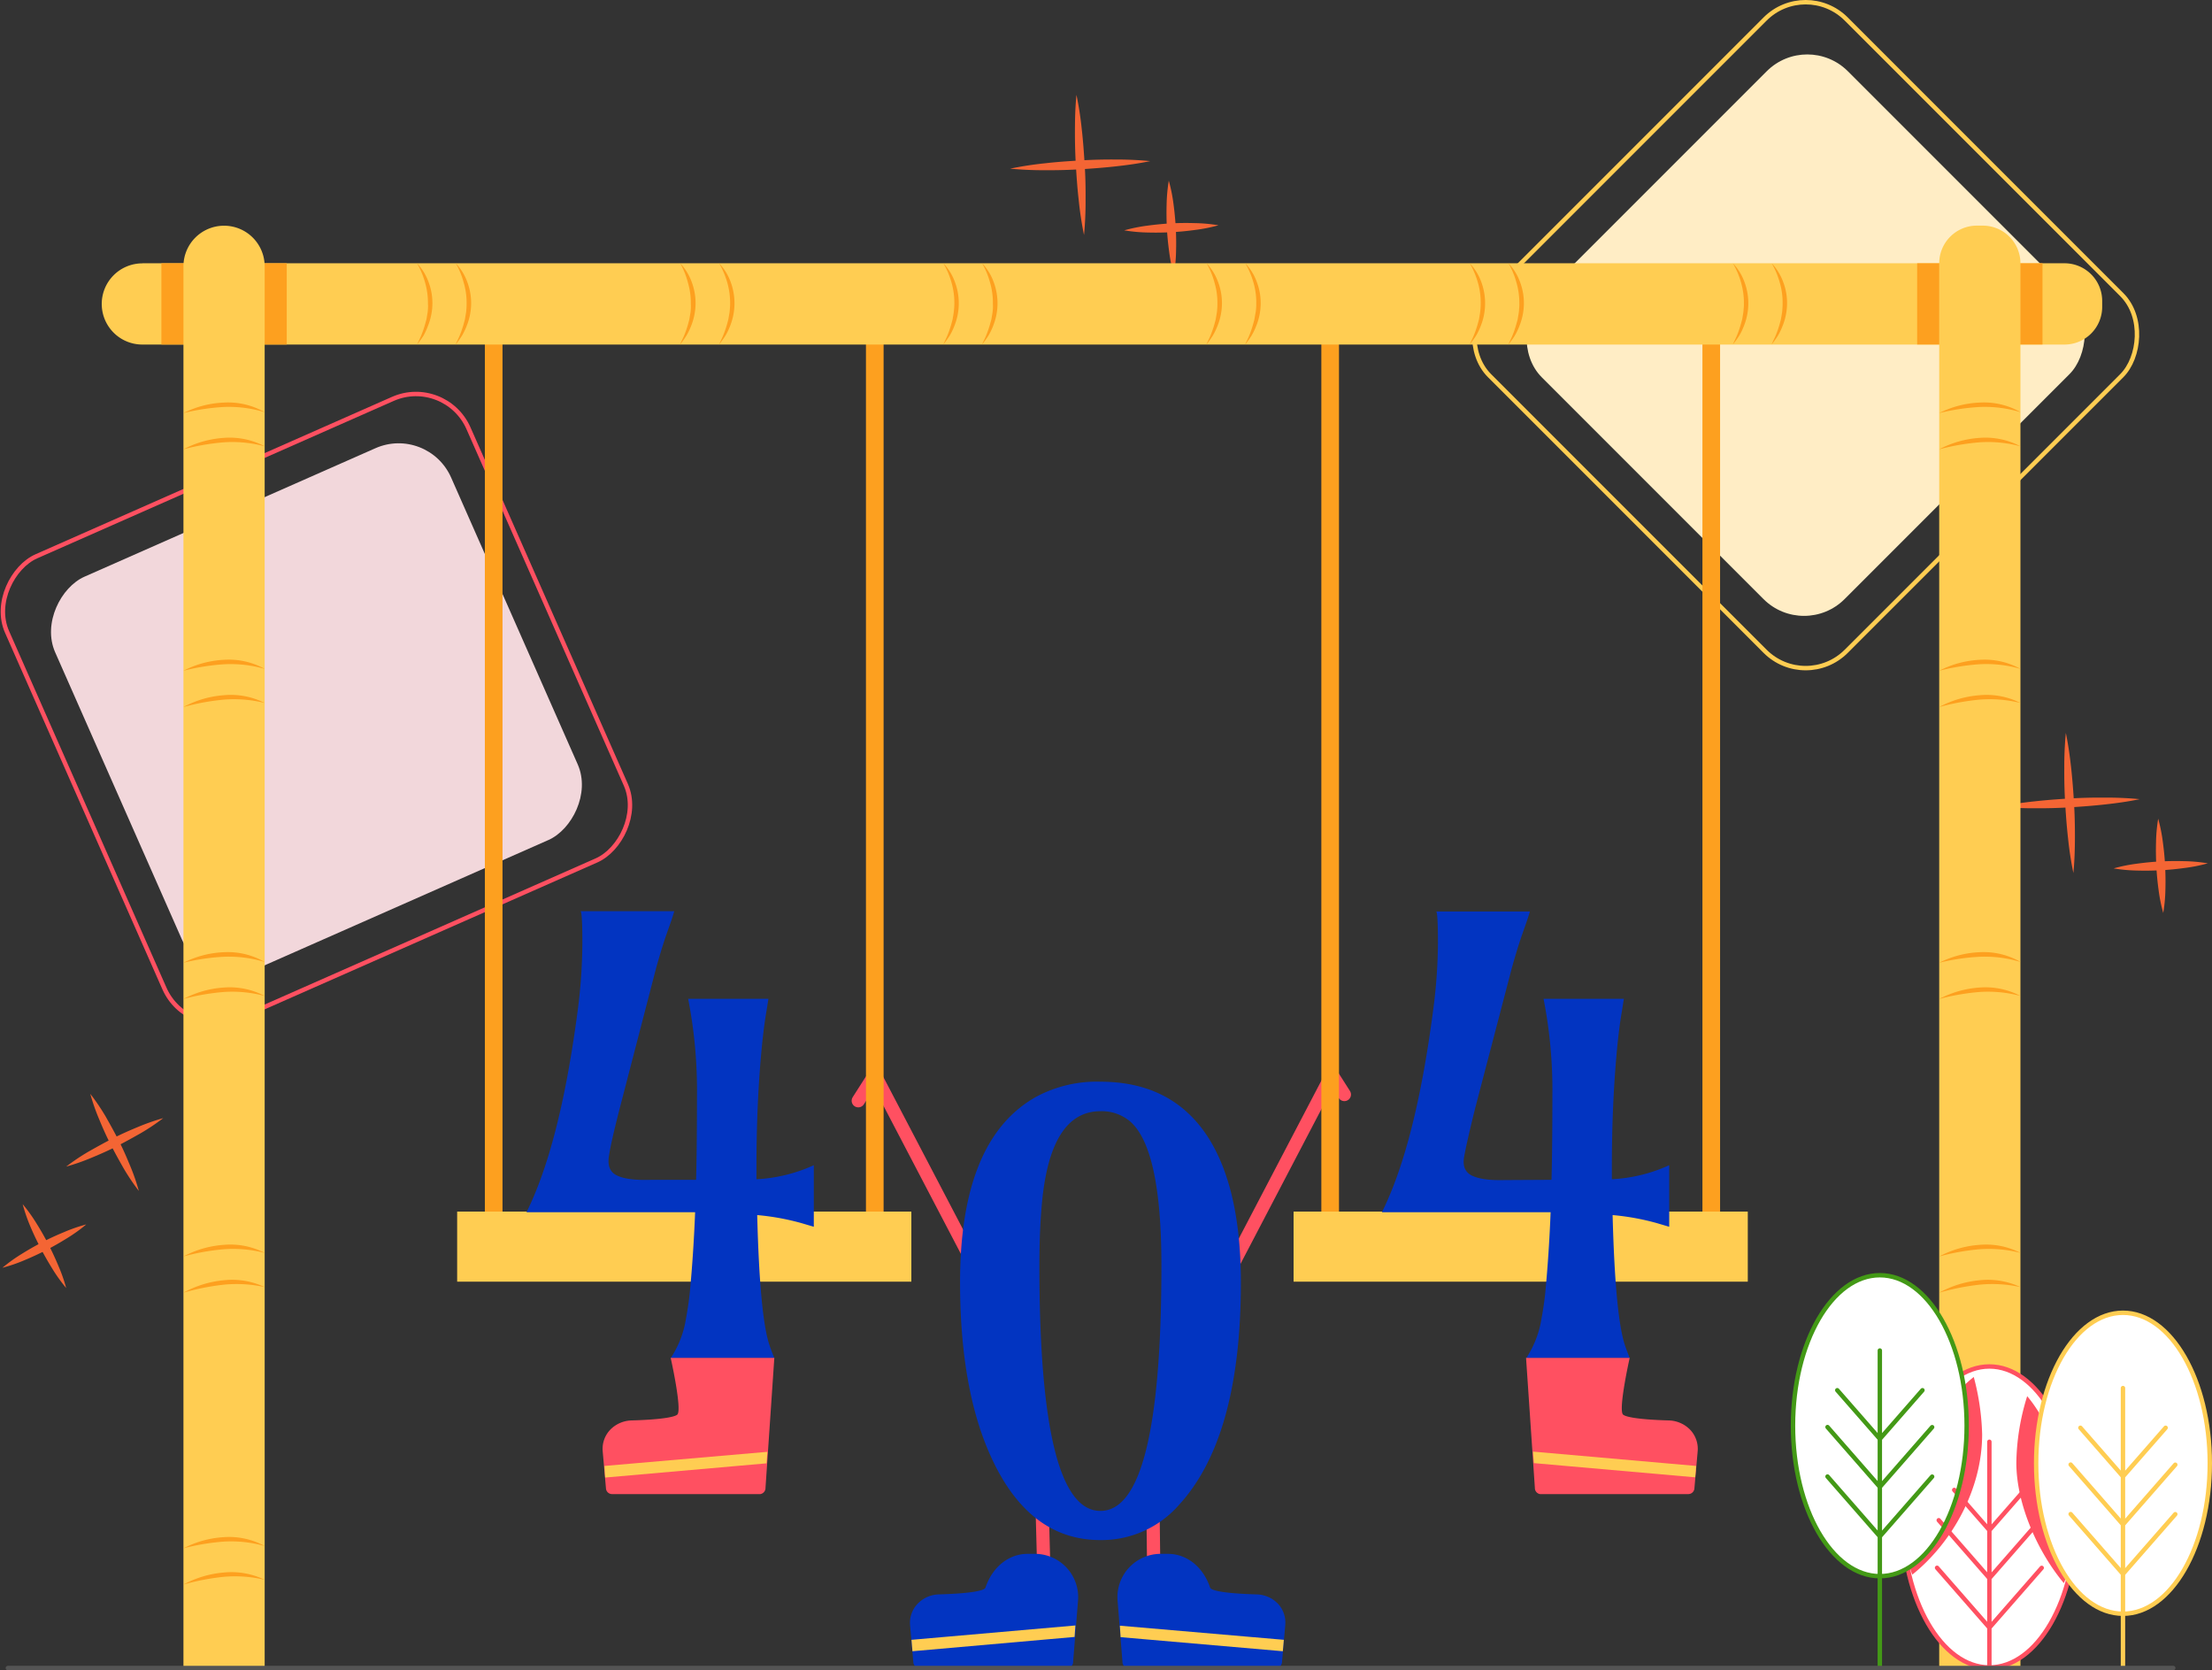
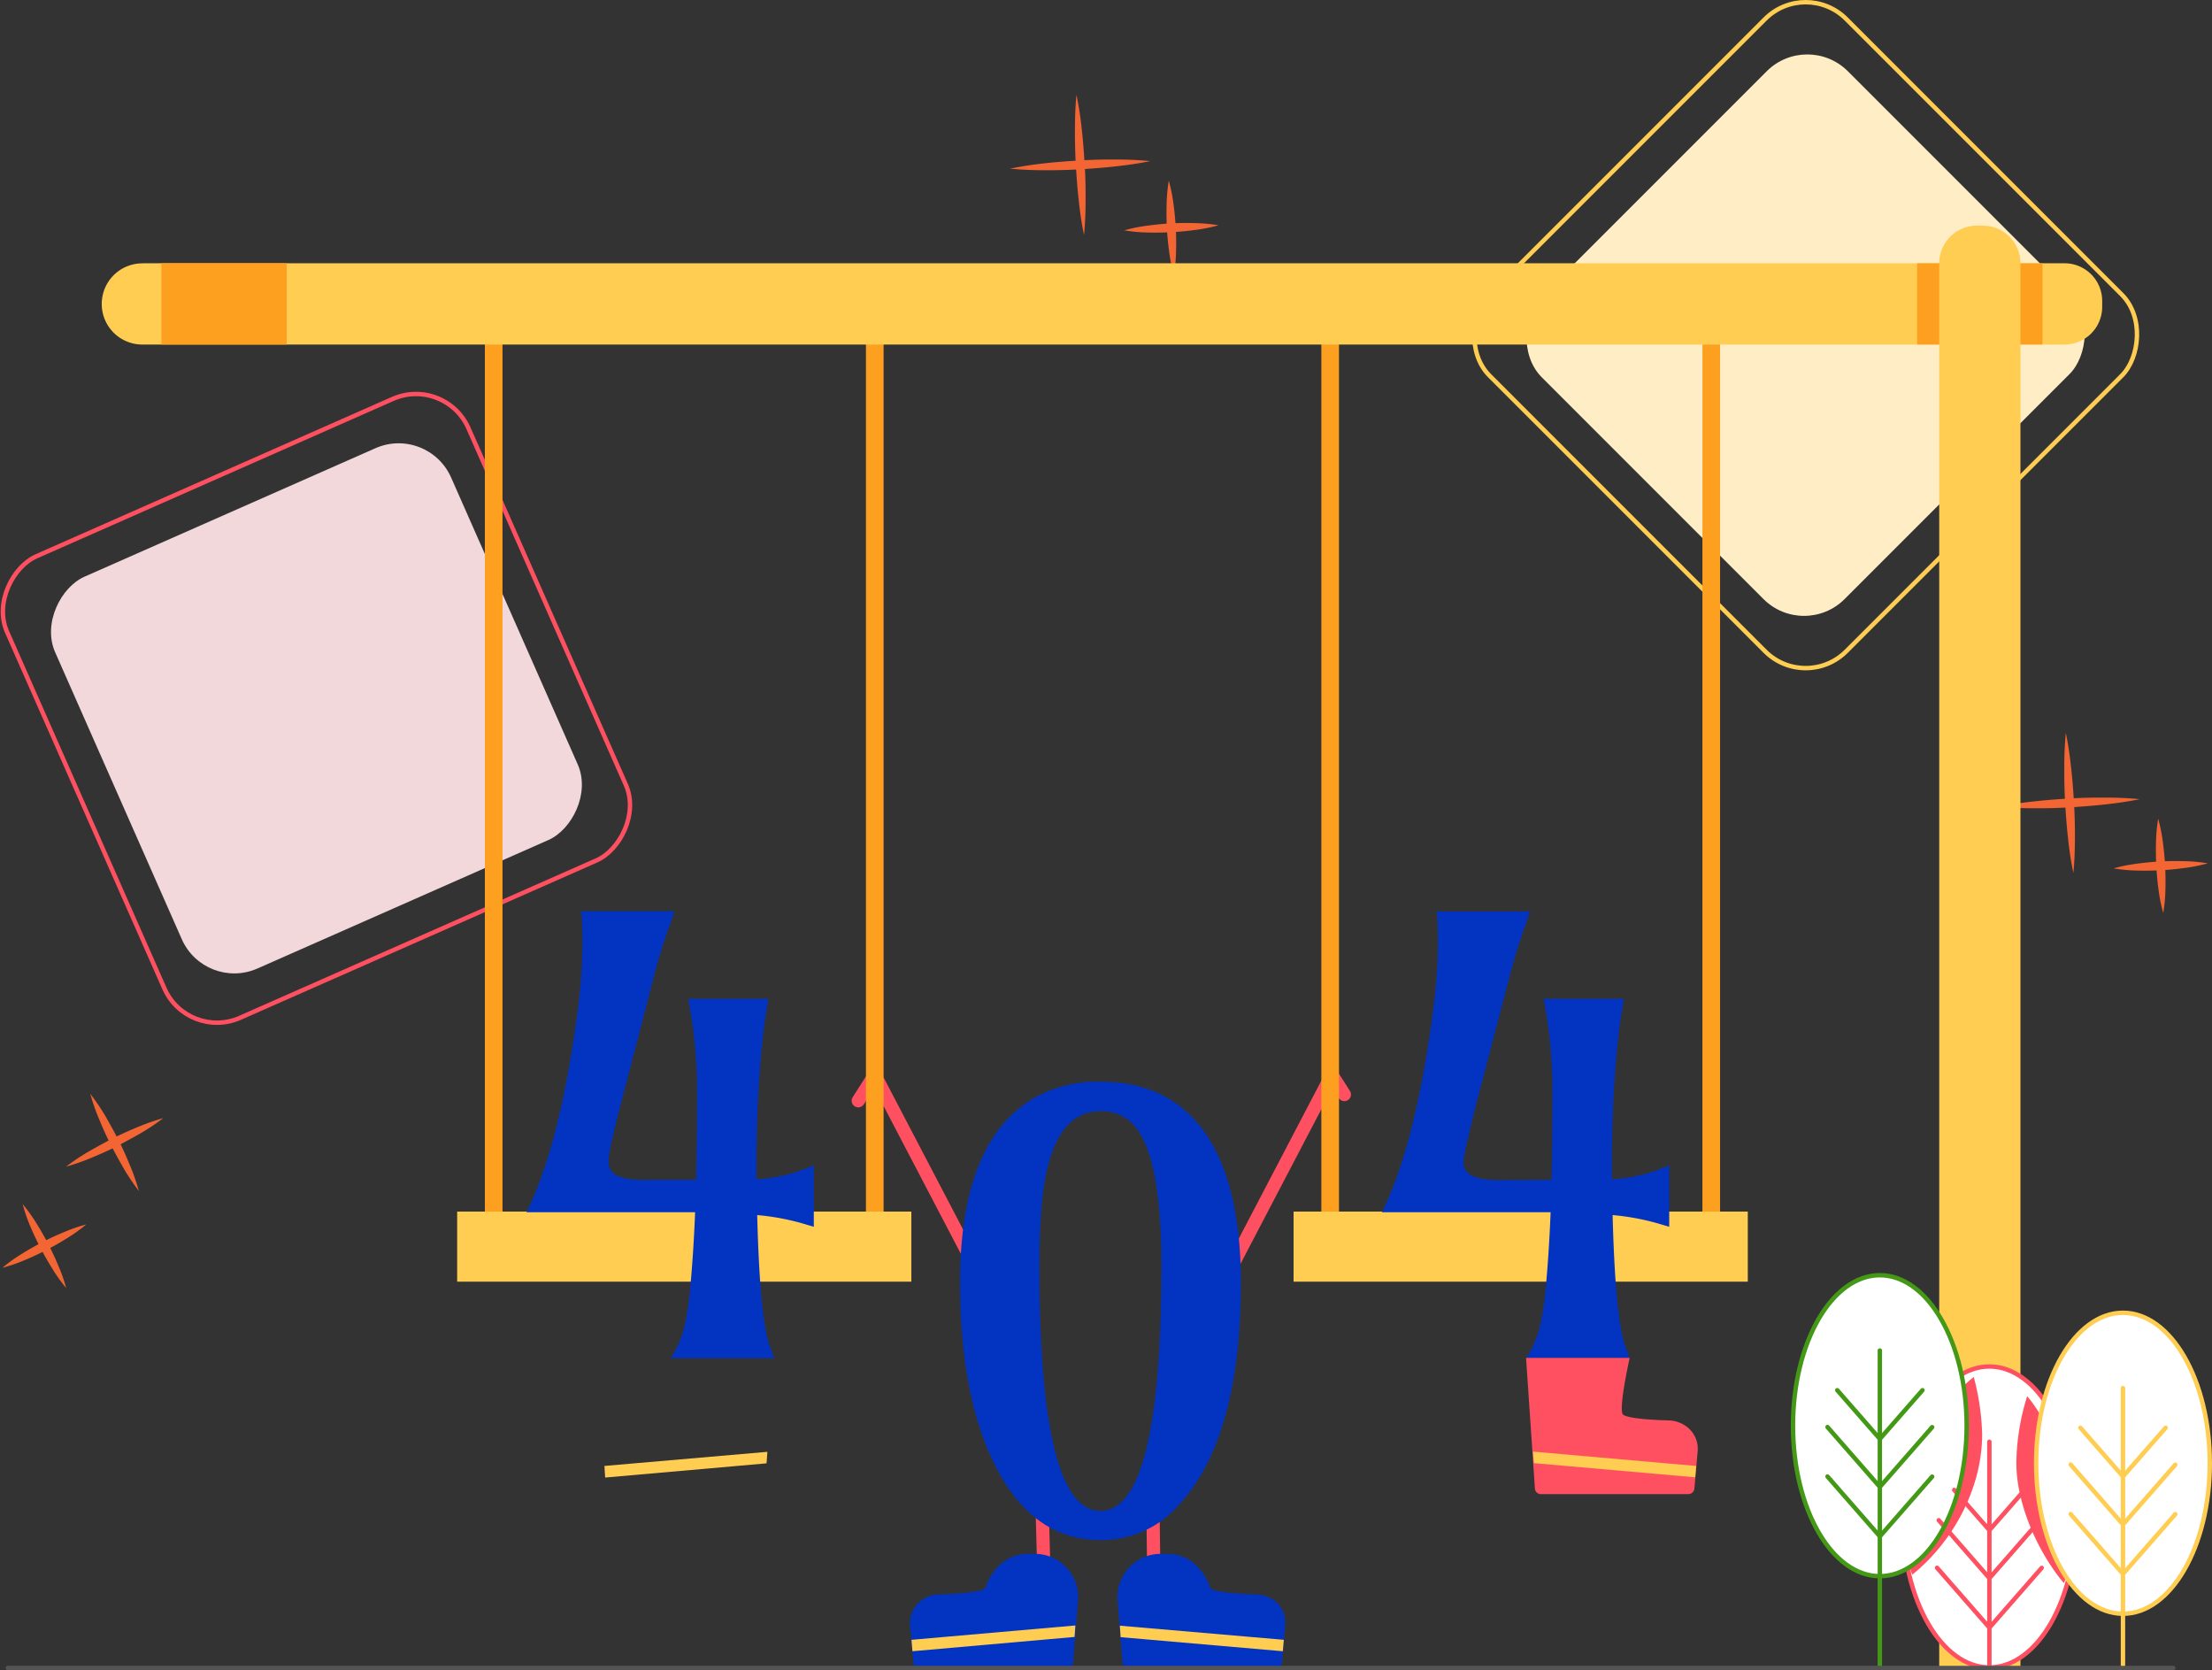
<svg xmlns="http://www.w3.org/2000/svg" viewBox="0 0 501.38 378.49" id="404-error">
  <rect x="0" y="0" width="501.38" height="378.49" fill="#333333" stroke="none" />
  <g data-name="Layer 2">
    <g data-name="Layer 1">
      <path fill="none" stroke="#ff5061" stroke-linecap="round" stroke-linejoin="round" stroke-width="3" d="m221.88 288.71-23.6-45.13-3.74 5.86M278.28 288.71l23.6-45.13 2.84 4.45" />
      <rect width="97.06" height="98.1" x="360.75" y="26.9" fill="#ffedc5" rx="13" transform="rotate(45 409.28 75.95)" />
      <rect width="114.32" height="114.32" x="352.12" y="18.79" fill="none" stroke="#ffcd52" stroke-linecap="round" stroke-linejoin="round" rx="13" transform="rotate(45 409.28 75.95)" />
      <rect width="97.06" height="98.1" x="23.21" y="111.48" fill="#f2d7db" rx="13" transform="rotate(66.18 71.74 160.516)" />
      <rect width="114.32" height="114.32" x="14.58" y="103.37" fill="none" stroke="#ff5061" stroke-linecap="round" stroke-linejoin="round" rx="13" transform="rotate(66.18 71.74 160.516)" />
      <path fill="none" stroke="#fda01f" stroke-linecap="round" stroke-linejoin="round" stroke-width="4" d="M111.9 68.87h86.38v215.67H111.9zM301.5 68.87h86.38v215.67H301.5z" />
      <path fill="#f46534" d="M244 21.5a79.18 79.18 0 0 1 1.21 7.89c.3 2.64.48 5.28.65 7.92s.22 5.29.2 7.94a78.83 78.83 0 0 1-.35 8 76.15 76.15 0 0 1-1.2-7.88c-.31-2.64-.49-5.28-.65-7.92s-.22-5.29-.21-7.94.07-5.34.35-8.01Z" />
      <path fill="#f46534" d="M260.71 36.51c-2.62.55-5.26.91-7.89 1.2s-5.28.49-7.92.65-5.29.23-7.94.21a78.83 78.83 0 0 1-8-.35 78.74 78.74 0 0 1 7.92-1.22c2.63-.3 5.27-.48 7.91-.64s5.29-.23 8-.21a79 79 0 0 1 7.92.36ZM264.92 40.94a36.6 36.6 0 0 1 1.07 5.3c.24 1.77.41 3.55.51 5.33s.12 3.56.07 5.35a36.37 36.37 0 0 1-.5 5.38A36.29 36.29 0 0 1 265 57c-.24-1.77-.42-3.54-.51-5.32s-.11-3.57-.06-5.35a38 38 0 0 1 .49-5.39Z" />
      <path fill="#f46534" d="M276.18 51.05a36.56 36.56 0 0 1-5.3 1.06c-1.77.24-3.55.42-5.33.51s-3.56.12-5.35.07a36.35 36.35 0 0 1-5.38-.49 36.6 36.6 0 0 1 5.3-1.07c1.77-.24 3.55-.41 5.33-.51s3.56-.11 5.35-.06a36.47 36.47 0 0 1 5.38.49ZM468.25 166.09c.55 2.62.91 5.26 1.2 7.89s.49 5.28.65 7.92.22 5.29.21 7.94-.08 5.31-.35 8a78.74 78.74 0 0 1-1.21-7.89c-.3-2.63-.49-5.27-.65-7.91s-.22-5.29-.2-7.95a79 79 0 0 1 .35-8Z" />
      <path fill="#f46534" d="M485 181.1c-2.62.55-5.25.91-7.89 1.2s-5.27.49-7.92.65-5.28.23-7.94.21a79 79 0 0 1-8-.35 78.74 78.74 0 0 1 7.89-1.21c2.63-.3 5.28-.49 7.92-.65s5.29-.22 7.94-.2a78.83 78.83 0 0 1 8 .35ZM489.18 185.53a36.56 36.56 0 0 1 1.06 5.3c.24 1.77.42 3.55.51 5.33s.12 3.56.07 5.35a36.35 36.35 0 0 1-.49 5.38 36.33 36.33 0 0 1-1.07-5.3c-.24-1.77-.41-3.54-.5-5.32s-.12-3.57-.07-5.36a36.6 36.6 0 0 1 .49-5.38Z" />
      <path fill="#f46534" d="M500.43 195.64a36.29 36.29 0 0 1-5.3 1.06c-1.77.24-3.54.42-5.32.51s-3.57.12-5.35.07a36.35 36.35 0 0 1-5.38-.49 36.2 36.2 0 0 1 5.29-1.07c1.77-.24 3.55-.42 5.33-.51s3.56-.11 5.35-.06a36.35 36.35 0 0 1 5.38.49ZM37 253.38a48.29 48.29 0 0 1-5.16 3.45c-1.77 1-3.57 2-5.4 2.94s-3.7 1.76-5.6 2.55a49.93 49.93 0 0 1-5.84 2.05 48.17 48.17 0 0 1 5.15-3.45c1.77-1 3.57-2 5.41-2.94s3.7-1.76 5.6-2.55a49.93 49.93 0 0 1 5.84-2.05Z" />
      <path fill="#f46534" d="M31.47 269.88a49.75 49.75 0 0 1-3.47-5.16c-1-1.76-2-3.56-2.94-5.4s-1.77-3.7-2.55-5.6a46.52 46.52 0 0 1-2.05-5.85 48.29 48.29 0 0 1 3.48 5.13c1 1.76 2 3.56 2.94 5.4s1.76 3.7 2.54 5.6a46.52 46.52 0 0 1 2.05 5.88ZM5.14 272.88a36.78 36.78 0 0 1 3.15 4.39q1.43 2.28 2.65 4.65t2.26 4.85a36.65 36.65 0 0 1 1.8 5.11 36.78 36.78 0 0 1-3.15-4.39c-.94-1.52-1.83-3.07-2.65-4.65s-1.6-3.2-2.29-4.84a38 38 0 0 1-1.77-5.12Z" />
      <path fill="#f46534" d="M19.55 277.47a36 36 0 0 1-4.39 3.15c-1.52.94-3.06 1.83-4.65 2.65s-3.2 1.57-4.85 2.26a36.21 36.21 0 0 1-5.11 1.76 36.78 36.78 0 0 1 4.39-3.15q2.28-1.42 4.65-2.65t4.86-2.25a36.56 36.56 0 0 1 5.1-1.77Z" />
      <path fill="none" stroke="#ff5061" stroke-linecap="round" stroke-linejoin="round" stroke-width="3" d="m261.29 338.09.35 28.03 4.53-.06M236.17 339.69l.73 28.02-11.65.28" />
      <path fill="#ffcd52" d="M32.26 59.66h435.69a8.54 8.54 0 0 1 8.54 8.54v1.34a8.54 8.54 0 0 1-8.54 8.54H32.26a9.2 9.2 0 0 1-9.2-9.2 9.2 9.2 0 0 1 9.2-9.2Z" />
      <path fill="#fda01f" d="M36.58 59.66h28.41v18.41H36.58zM434.55 59.66h28.41v18.41h-28.41z" />
      <path fill="#ffcd52" d="M103.62 274.56h102.95v15.88H103.62zM293.21 274.56h102.95v15.88H293.21z" />
      <path fill="#0234c1" d="M157.78 267.36q.19-6.81.2-19.15a108.15 108.15 0 0 0-2-21.87h18.2l-.47 2.91c-.48 2.82-.9 6.29-1.25 10.39q-1 11.58-1 24.81v2.78a35.65 35.65 0 0 0 13-3.18V278l-2.71-.8a55.11 55.11 0 0 0-10.12-1.85q.58 22.89 2.77 29.44c.31.93.69 1.92 1.13 3H152a22.32 22.32 0 0 0 3.28-7.84c.5-2.63.87-5 1.09-7.25q.8-8.33 1.19-18h-38.22q7.6-15.28 11.58-45.52A121.91 121.91 0 0 0 132 213.7c0-4.54-.13-6.95-.4-7.21h21.24c-.31 1-.62 2-.93 2.84l-1 2.85q-1.12 3.31-2.25 7.41L140.51 251q-2.06 8-2.51 11.13t1.82 4.24c1.54.75 3.95 1.08 7.21 1ZM351.67 267.36q.19-6.81.2-19.15a107.43 107.43 0 0 0-2-21.87h18.2l-.46 2.91c-.49 2.82-.91 6.29-1.26 10.39q-1 11.58-1 24.81v2.78a35.6 35.6 0 0 0 13-3.18V278l-2.71-.8a55 55 0 0 0-10.12-1.85q.6 22.89 2.78 29.44c.31.93.68 1.92 1.12 3h-23.5a22.48 22.48 0 0 0 3.27-7.84c.51-2.63.87-5 1.09-7.25q.8-8.33 1.19-18h-38.24q7.61-15.28 11.58-45.52a120.08 120.08 0 0 0 1.12-15.42c0-4.54-.13-6.95-.39-7.21h21.24c-.31 1-.62 2-.93 2.84l-1 2.85q-1.12 3.31-2.25 7.41L334.4 251q-2 8.07-2.54 11.18t1.81 4.24c1.55.75 3.95 1.08 7.22 1ZM249.42 349q-15.48 0-24-17.2-7.8-15.68-7.81-41.15 0-32.43 17.21-42.08a28.94 28.94 0 0 1 14.62-3.44q16.41 0 24.54 12.83 7.29 11.65 7.28 32.69 0 35.06-14 50.35a23.35 23.35 0 0 1-17.84 8Zm-13.83-62.19q0 55.57 13.83 55.58t13.83-55.58q0-26.81-7.25-32.81a10 10 0 0 0-6.55-2.19q-11.05 0-13.17 19.72-.69 6.59-.69 15.32Z" />
-       <path fill="#ffcd52" d="M-103.3 205.22h317.36v18.41H-103.3a9.2 9.2 0 0 1-9.2-9.2 9.2 9.2 0 0 1 9.2-9.21Z" transform="rotate(90 50.78 214.43)" />
      <path fill="#ffcd52" d="M294 205.22h318v18.41H294a8.54 8.54 0 0 1-8.54-8.54v-1.34a8.54 8.54 0 0 1 8.54-8.53Z" transform="rotate(90 448.755 214.425)" />
-       <path fill="#fda01f" d="M41.58 93.61a22.25 22.25 0 0 1 9.19-2.38A16.65 16.65 0 0 1 60 93.41a28 28 0 0 0-9.18-1.19 49.66 49.66 0 0 0-9.24 1.39ZM41.58 101.82a22.76 22.76 0 0 1 9.13-2.59 17 17 0 0 1 9.29 1.91 28.26 28.26 0 0 0-9.21-.91 51.57 51.57 0 0 0-9.21 1.59ZM41.58 152a22.49 22.49 0 0 1 9.16-2.48 16.81 16.81 0 0 1 9.26 2.06 28 28 0 0 0-9.19-1.05 50.62 50.62 0 0 0-9.23 1.47ZM41.58 160.22a22.84 22.84 0 0 1 9.1-2.67A17 17 0 0 1 60 159.3a29.14 29.14 0 0 0-9.23-.76 53.3 53.3 0 0 0-9.19 1.68ZM41.58 218.17a22.26 22.26 0 0 1 9.19-2.39A16.75 16.75 0 0 1 60 218a28 28 0 0 0-9.18-1.19 48.83 48.83 0 0 0-9.24 1.36ZM41.58 226.38a22.76 22.76 0 0 1 9.13-2.59 17 17 0 0 1 9.27 1.9 28.53 28.53 0 0 0-9.21-.9 51.57 51.57 0 0 0-9.19 1.59ZM41.58 284.73a22.76 22.76 0 0 1 9.11-2.63 17 17 0 0 1 9.31 1.82 28.84 28.84 0 0 0-9.22-.83 51.6 51.6 0 0 0-9.2 1.64ZM41.58 292.94a23.28 23.28 0 0 1 9.06-2.81 17.29 17.29 0 0 1 9.36 1.54 29.76 29.76 0 0 0-9.25-.55 54.28 54.28 0 0 0-9.17 1.82ZM41.58 350.87a22.62 22.62 0 0 1 9.14-2.53 16.84 16.84 0 0 1 9.26 2 28.23 28.23 0 0 0-9.2-1 51.37 51.37 0 0 0-9.2 1.53ZM41.58 359.08a23.18 23.18 0 0 1 9.08-2.72A17.24 17.24 0 0 1 60 358a29.12 29.12 0 0 0-9.23-.68 53.41 53.41 0 0 0-9.19 1.76ZM439.55 93.61a22.33 22.33 0 0 1 9.19-2.38 16.67 16.67 0 0 1 9.26 2.18 28 28 0 0 0-9.18-1.19 49.89 49.89 0 0 0-9.27 1.39ZM439.55 101.82a22.85 22.85 0 0 1 9.13-2.59 17 17 0 0 1 9.28 1.91 28.26 28.26 0 0 0-9.21-.91 51.68 51.68 0 0 0-9.2 1.59ZM439.55 152a22.58 22.58 0 0 1 9.16-2.48 16.84 16.84 0 0 1 9.25 2.05 28 28 0 0 0-9.2-1.05 50.89 50.89 0 0 0-9.21 1.48ZM439.55 160.22a22.93 22.93 0 0 1 9.11-2.67 17 17 0 0 1 9.3 1.75 29.14 29.14 0 0 0-9.23-.76 53.58 53.58 0 0 0-9.18 1.68ZM439.55 218.17a22.34 22.34 0 0 1 9.19-2.39A16.76 16.76 0 0 1 458 218a28 28 0 0 0-9.18-1.19 49.06 49.06 0 0 0-9.27 1.36ZM439.55 226.38a22.85 22.85 0 0 1 9.13-2.59 17.05 17.05 0 0 1 9.28 1.9 28.53 28.53 0 0 0-9.21-.9 51.68 51.68 0 0 0-9.2 1.59ZM439.55 284.73a22.76 22.76 0 0 1 9.12-2.63 17 17 0 0 1 9.29 1.82 28.84 28.84 0 0 0-9.22-.83 51.71 51.71 0 0 0-9.19 1.64ZM439.55 292.94a23.38 23.38 0 0 1 9.07-2.81 17.29 17.29 0 0 1 9.34 1.54 29.76 29.76 0 0 0-9.25-.55 54.59 54.59 0 0 0-9.16 1.82ZM439.55 350.87a22.71 22.71 0 0 1 9.15-2.53 16.84 16.84 0 0 1 9.26 2 28.26 28.26 0 0 0-9.21-1 51.67 51.67 0 0 0-9.2 1.53ZM439.55 359.08a23.23 23.23 0 0 1 9.09-2.72A17.25 17.25 0 0 1 458 358a29.16 29.16 0 0 0-9.24-.68 53.59 53.59 0 0 0-9.21 1.76ZM94.52 59.66a12.25 12.25 0 0 1 2.61 4.23 13.55 13.55 0 0 1 .88 5 13.84 13.84 0 0 1-1 4.94A15.13 15.13 0 0 1 96 76.05c-.44.7-.94 1.37-1.44 2 .31-.77.71-1.48 1-2.24a21.3 21.3 0 0 0 .78-2.29l.32-1.15.2-1.18A9.26 9.26 0 0 0 97 70a7.78 7.78 0 0 0 0-1.15 16.7 16.7 0 0 0-.62-4.71 18.75 18.75 0 0 0-1.86-4.48ZM103.31 59.66a12.38 12.38 0 0 1 2.6 4.23 13.55 13.55 0 0 1 .88 5 13.83 13.83 0 0 1-1 4.94 15.18 15.18 0 0 1-1.09 2.26c-.44.7-.94 1.37-1.43 2 .3-.77.71-1.48 1-2.24a23.83 23.83 0 0 0 .79-2.29l.31-1.15.2-1.18a7.76 7.76 0 0 0 .14-1.18 9.32 9.32 0 0 0 .05-1.18 16 16 0 0 0-.62-4.71 19.13 19.13 0 0 0-1.83-4.5ZM154.18 59.66a12.38 12.38 0 0 1 2.6 4.23 13.55 13.55 0 0 1 .88 5 13.83 13.83 0 0 1-1 4.94 15.18 15.18 0 0 1-1.09 2.26c-.44.7-.93 1.37-1.43 2 .3-.77.71-1.48 1-2.24a21.37 21.37 0 0 0 .79-2.29l.31-1.15.2-1.18a7.76 7.76 0 0 0 .14-1.18 9.32 9.32 0 0 0 0-1.18 16 16 0 0 0-.62-4.71 19.13 19.13 0 0 0-1.78-4.5ZM163 59.66a12.25 12.25 0 0 1 2.61 4.23 13.85 13.85 0 0 1-.09 9.9 15.13 15.13 0 0 1-1.08 2.26c-.45.7-.94 1.37-1.44 2 .31-.77.71-1.48 1-2.24a23.75 23.75 0 0 0 .78-2.29l.31-1.15.2-1.18a7.76 7.76 0 0 0 .14-1.18 9.33 9.33 0 0 0 .06-1.18 16.7 16.7 0 0 0-.62-4.71 19.6 19.6 0 0 0-1.87-4.46ZM213.83 59.66a12.25 12.25 0 0 1 2.61 4.23 13.71 13.71 0 0 1-.09 9.9 15.13 15.13 0 0 1-1.08 2.26c-.45.7-.94 1.37-1.44 2 .31-.77.71-1.48 1-2.24a23.75 23.75 0 0 0 .78-2.29l.31-1.15.2-1.18a17.61 17.61 0 0 0 .2-2.36 16.7 16.7 0 0 0-.62-4.71 19.17 19.17 0 0 0-1.87-4.46ZM222.61 59.66a12.25 12.25 0 0 1 2.61 4.23 13.71 13.71 0 0 1-.09 9.9 14.21 14.21 0 0 1-1.08 2.26c-.44.7-.94 1.37-1.44 2 .31-.77.71-1.48 1-2.24a21.3 21.3 0 0 0 .78-2.29l.32-1.15.2-1.18a11.52 11.52 0 0 0 .14-1.18 9.32 9.32 0 0 0 0-1.18 16 16 0 0 0-.62-4.71 18.75 18.75 0 0 0-1.82-4.46ZM273.49 59.66a12.38 12.38 0 0 1 2.6 4.23 13.55 13.55 0 0 1 .88 5 13.83 13.83 0 0 1-1 4.94 15.18 15.18 0 0 1-1.09 2.26c-.44.7-.94 1.37-1.43 2 .3-.77.71-1.48 1-2.24a23.83 23.83 0 0 0 .79-2.29l.31-1.15.2-1.18a7.76 7.76 0 0 0 .14-1.18 9.32 9.32 0 0 0 .05-1.18 16 16 0 0 0-.62-4.71 19.13 19.13 0 0 0-1.83-4.5ZM282.27 59.66a12.38 12.38 0 0 1 2.6 4.23 13.35 13.35 0 0 1 .88 5 13.61 13.61 0 0 1-1 4.94 14.26 14.26 0 0 1-1.09 2.26c-.44.7-.93 1.37-1.43 2 .31-.77.71-1.48 1-2.24a23.75 23.75 0 0 0 .78-2.29l.31-1.15.2-1.18a7.76 7.76 0 0 0 .18-1.23 9.32 9.32 0 0 0 .05-1.18 16.34 16.34 0 0 0-.61-4.71 19.6 19.6 0 0 0-1.87-4.45ZM333.14 59.66a12.4 12.4 0 0 1 2.61 4.23 13.85 13.85 0 0 1-.09 9.9 15.13 15.13 0 0 1-1.08 2.26c-.45.7-.94 1.37-1.44 2 .31-.77.71-1.48 1-2.24a23.75 23.75 0 0 0 .78-2.29l.31-1.15.2-1.18a15.64 15.64 0 0 0 .19-2.36 16.34 16.34 0 0 0-.61-4.71 19.6 19.6 0 0 0-1.87-4.46ZM341.92 59.66a12.25 12.25 0 0 1 2.61 4.23 13.55 13.55 0 0 1 .88 5 13.84 13.84 0 0 1-1 4.94 15.13 15.13 0 0 1-1.08 2.26c-.44.7-.94 1.37-1.44 2 .31-.77.71-1.48 1-2.24a21.3 21.3 0 0 0 .78-2.29l.32-1.15.2-1.18a9.26 9.26 0 0 0 .13-1.18 7.78 7.78 0 0 0 .06-1.18 16.7 16.7 0 0 0-.62-4.71 18.75 18.75 0 0 0-1.84-4.5ZM392.79 59.66a12.25 12.25 0 0 1 2.61 4.23 13.71 13.71 0 0 1-.09 9.9 14.21 14.21 0 0 1-1.08 2.26c-.44.7-.94 1.37-1.44 2 .31-.77.71-1.48 1-2.24a21.3 21.3 0 0 0 .78-2.29l.32-1.15.2-1.18a9.26 9.26 0 0 0 .13-1.18 7.78 7.78 0 0 0 .06-1.18 16.35 16.35 0 0 0-.62-4.71 18.75 18.75 0 0 0-1.87-4.46ZM401.58 59.66a12.38 12.38 0 0 1 2.6 4.23 13.35 13.35 0 0 1 .88 5 13.83 13.83 0 0 1-1 4.94 15.18 15.18 0 0 1-1.06 2.22c-.44.7-.93 1.37-1.43 2 .3-.77.71-1.48 1-2.24a21.37 21.37 0 0 0 .79-2.29l.31-1.15.2-1.18A7.76 7.76 0 0 0 404 70a9.32 9.32 0 0 0 .05-1.18 16 16 0 0 0-.62-4.71 19.13 19.13 0 0 0-1.85-4.45Z" />
-       <path fill="#ff5061" d="M138.31 324a7 7 0 0 1 4.76-2.11c6.49-.18 9.69-.72 10.42-1.3 1.22-.89-1.47-12.88-1.47-12.88h23.49l-2 29.46a1.39 1.39 0 0 1-1.18 1.41h-33.56a1.39 1.39 0 0 1-1.41-1.18l-.75-8.52a6.28 6.28 0 0 1 1.7-4.88Z" />
      <path fill="#ffcd52" d="m173.94 329-.19 2.61-36.58 3.22-.17-2.63Z" />
      <ellipse cx="450.92" cy="343.76" fill="#fff" rx="19.68" ry="34.1" />
      <ellipse cx="450.92" cy="343.76" fill="none" stroke="#ff5061" stroke-linecap="round" stroke-linejoin="round" rx="19.68" ry="34.1" />
      <path fill="#ff5061" d="M467.8 358.76c2.8-6.47.69-10.43.69-15 0-9.63-3.22-20.53-9-27.37a52.49 52.49 0 0 0-2.46 15.13c.04 9.63 5.03 20.4 10.77 27.24Z" />
      <ellipse cx="481.2" cy="331.59" fill="#fff" rx="19.68" ry="34.1" />
      <path fill="#ff5061" d="M432.88 344.83c0 3.81-1.54 6.85.57 12 9-7.22 15.83-19.32 15.83-31.79a55.39 55.39 0 0 0-1.9-13c-9.05 7.15-14.5 20.32-14.5 32.79Z" />
      <ellipse cx="426.09" cy="323.08" fill="#fff" rx="19.68" ry="34.1" />
      <path fill="none" stroke="#ff5061" stroke-linecap="round" stroke-linejoin="round" d="M450.92 377.86v-51.14M450.92 346.75l-7.97-9.11M450.92 357.63l-11.48-13.13M450.92 368.84l-11.86-13.56M450.92 346.77l9.67-11.05M450.92 357.65l11.86-13.56M450.92 368.86l11.86-13.56" />
      <ellipse cx="426.09" cy="323.08" fill="none" stroke="#439916" stroke-linecap="round" stroke-linejoin="round" rx="19.68" ry="34.1" />
      <path fill="none" stroke="#439916" stroke-linecap="round" stroke-linejoin="round" d="M426.09 306.04v71.95M426.09 326.07l-9.65-11.03M426.09 336.95l-11.86-13.56M426.09 348.16l-11.86-13.56M426.09 326.09l9.66-11.05M426.09 336.97l11.86-13.56M426.09 348.18l11.86-13.56" />
      <ellipse cx="481.2" cy="331.59" fill="none" stroke="#ffcd52" stroke-linecap="round" stroke-linejoin="round" rx="19.68" ry="34.1" />
      <path fill="none" stroke="#ffcd52" stroke-linecap="round" stroke-linejoin="round" d="M481.2 314.55v63.44M481.2 334.58l-9.65-11.03M481.2 345.46l-11.86-13.57M481.2 356.67l-11.86-13.56M481.2 334.6l9.67-11.05M481.2 345.48l11.86-13.56M481.2 356.69l11.86-13.56" />
      <g data-name="shoes">
        <path fill="#ff5061" d="M383.1 324a7 7 0 0 0-4.76-2.11c-6.48-.18-9.69-.72-10.42-1.3-1.22-.89 1.47-12.88 1.47-12.88H345.9l2 29.46a1.39 1.39 0 0 0 1.18 1.41h33.57a1.39 1.39 0 0 0 1.4-1.18l.75-8.52a6.28 6.28 0 0 0-1.7-4.88Z" />
        <path fill="#ffcd52" d="m384.46 332.2-.22 2.58-36.57-3.22-.2-2.61Z" />
      </g>
      <g data-name="shoes">
        <path fill="#0234c1" d="M289.66 363.42a6.92 6.92 0 0 0-4.76-2.11c-6.49-.18-9.69-.72-10.42-1.31a.66.66 0 0 1-.23-.34c-1.46-4.3-5-7.54-9.54-7.54h-1.63a9.81 9.81 0 0 0-9.77 10.59l1.11 13.88a1.38 1.38 0 0 0 1.17 1.4h33.57a1.41 1.41 0 0 0 1.41-1.18l.75-8.52a6.26 6.26 0 0 0-1.66-4.87Z" />
        <path fill="#ffcd52" d="m291 371.6-.23 2.59L254 371l-.17-2.6Z" />
      </g>
      <g data-name="shoes">
        <path fill="#0234c1" d="M208 363.42a6.91 6.91 0 0 1 4.76-2.11c6.48-.18 9.69-.72 10.42-1.31a.66.66 0 0 0 .23-.34c1.46-4.3 5-7.54 9.54-7.54h1.62a9.81 9.81 0 0 1 9.78 10.59l-1.11 13.88A1.38 1.38 0 0 1 242 378h-33.57a1.41 1.41 0 0 1-1.4-1.18l-.75-8.52a6.26 6.26 0 0 1 1.72-4.88Z" />
        <path fill="#ffcd52" d="m243.75 368.35-.18 2.6-36.75 3.24-.22-2.59Z" />
      </g>
      <path fill="none" stroke="#545454" stroke-linecap="round" stroke-linejoin="round" d="M1.78 377.99H492.6" />
    </g>
  </g>
</svg>